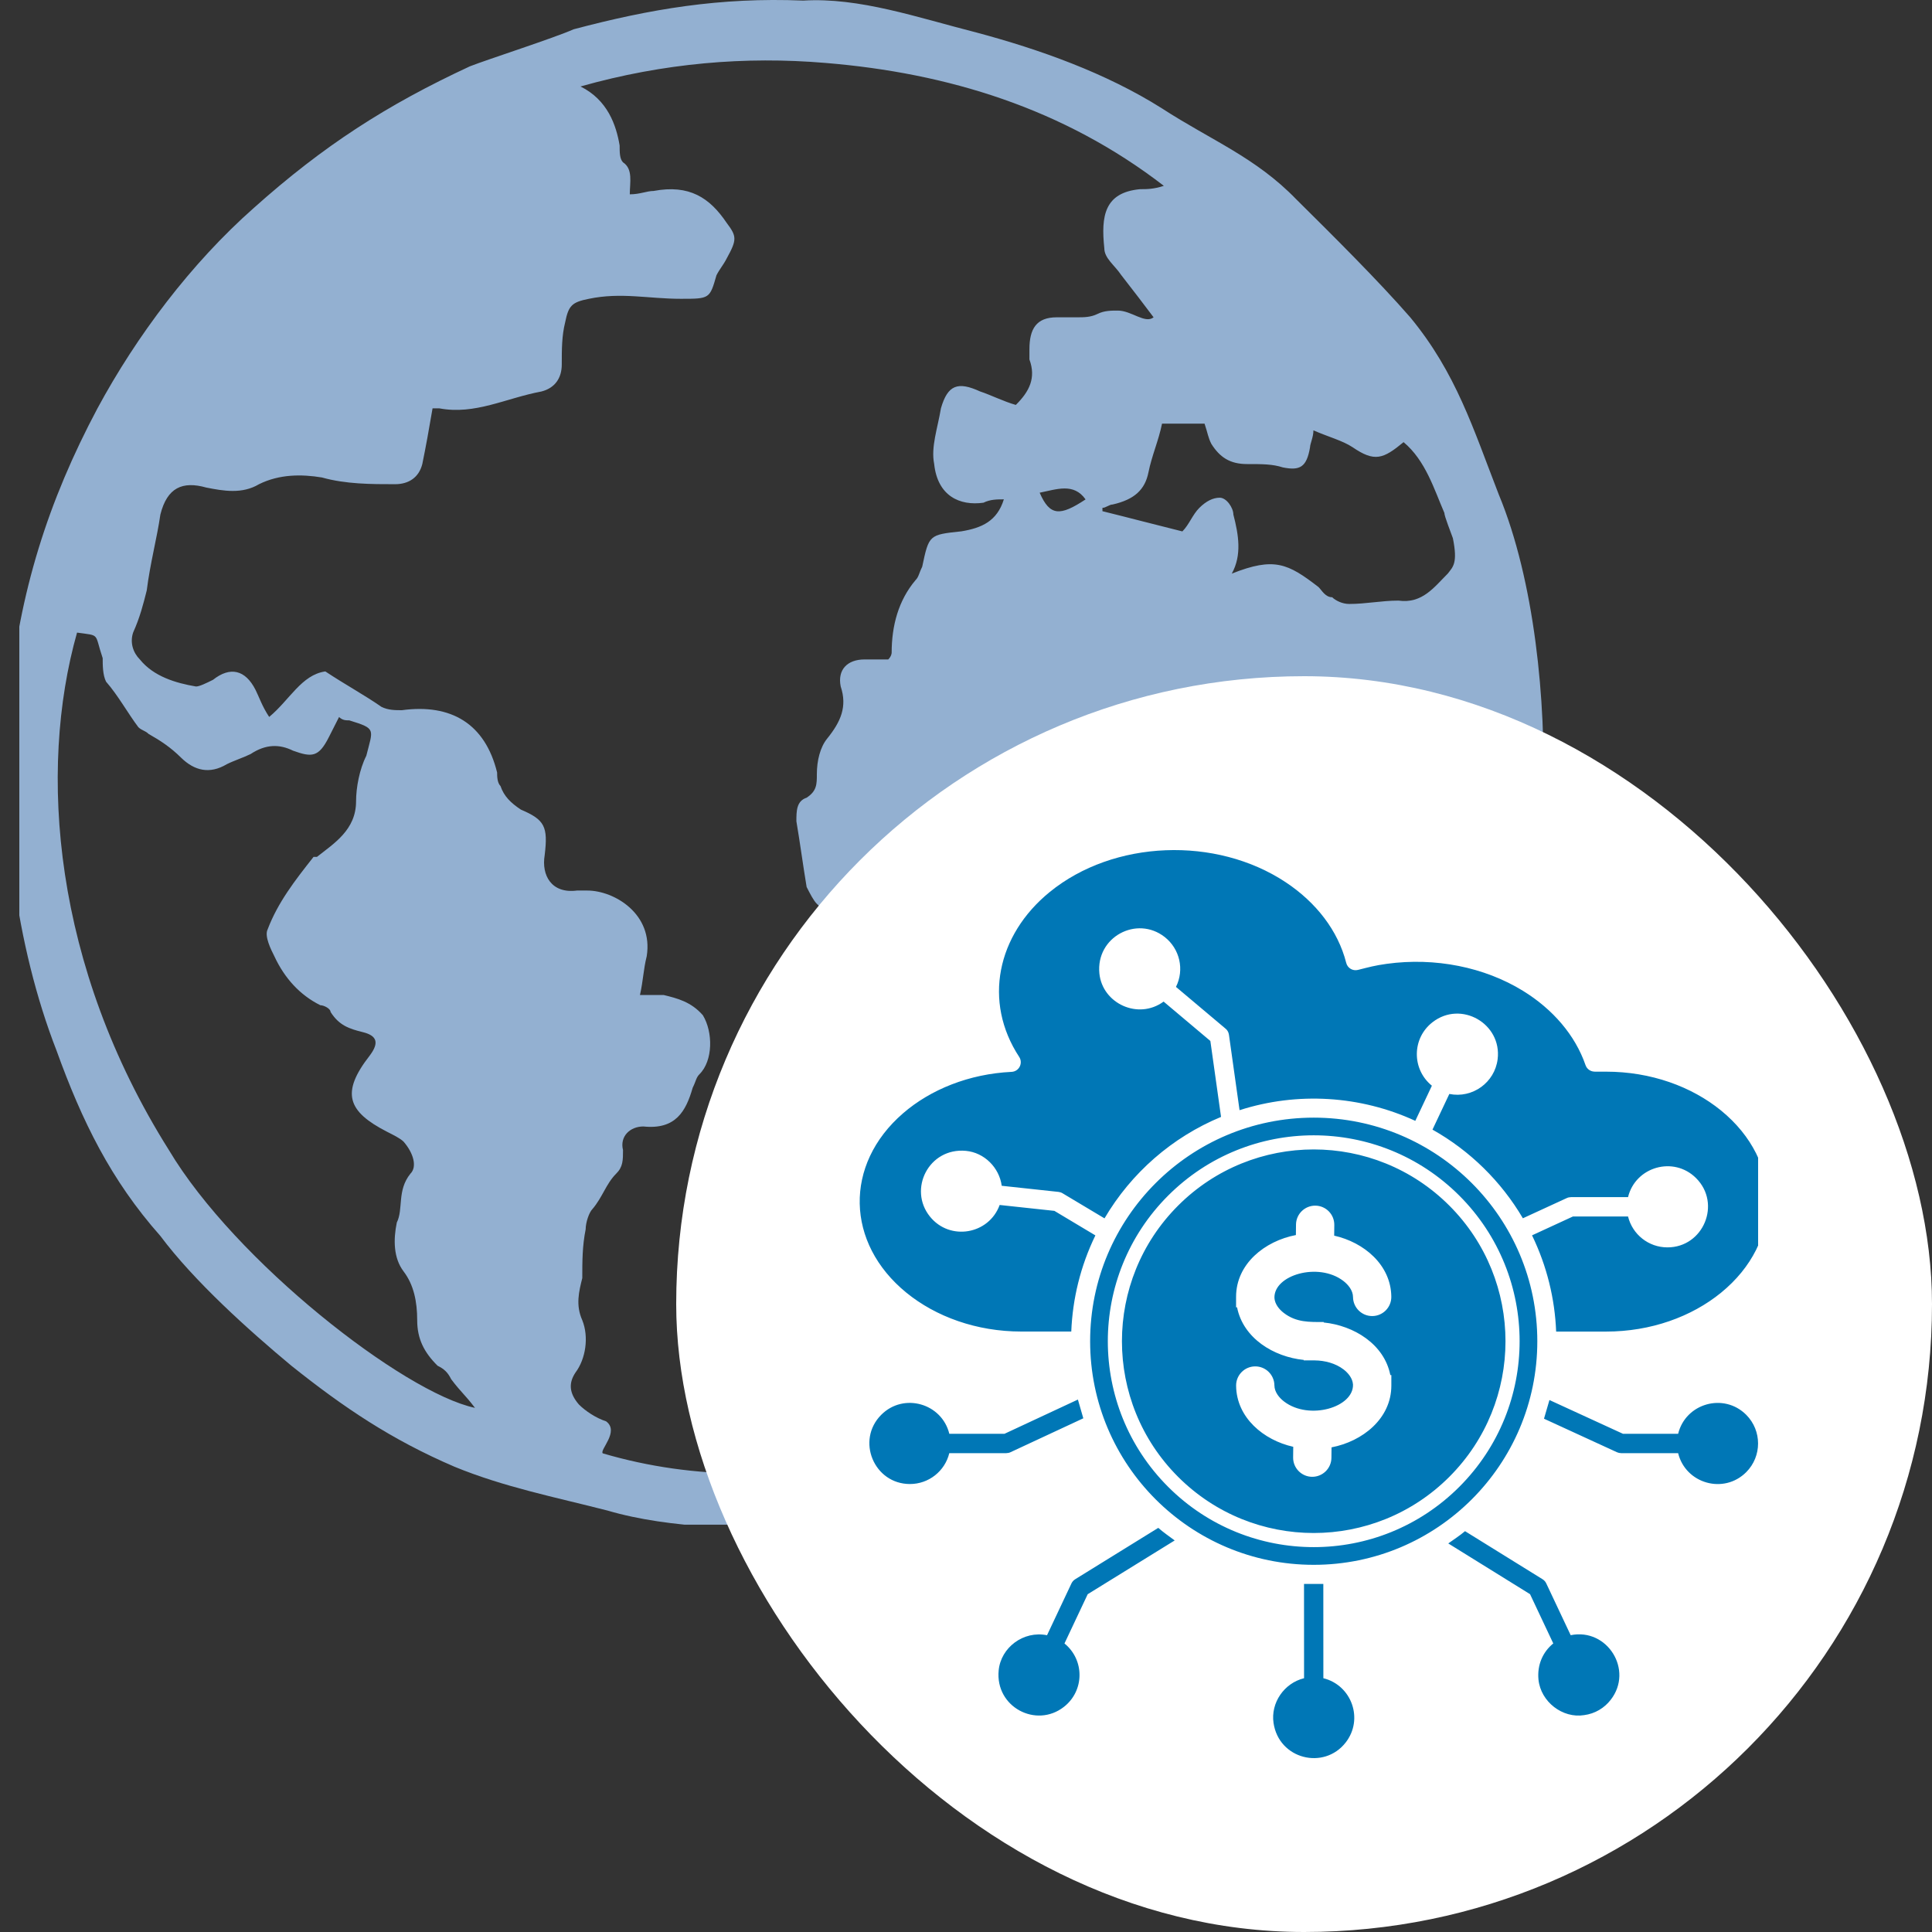
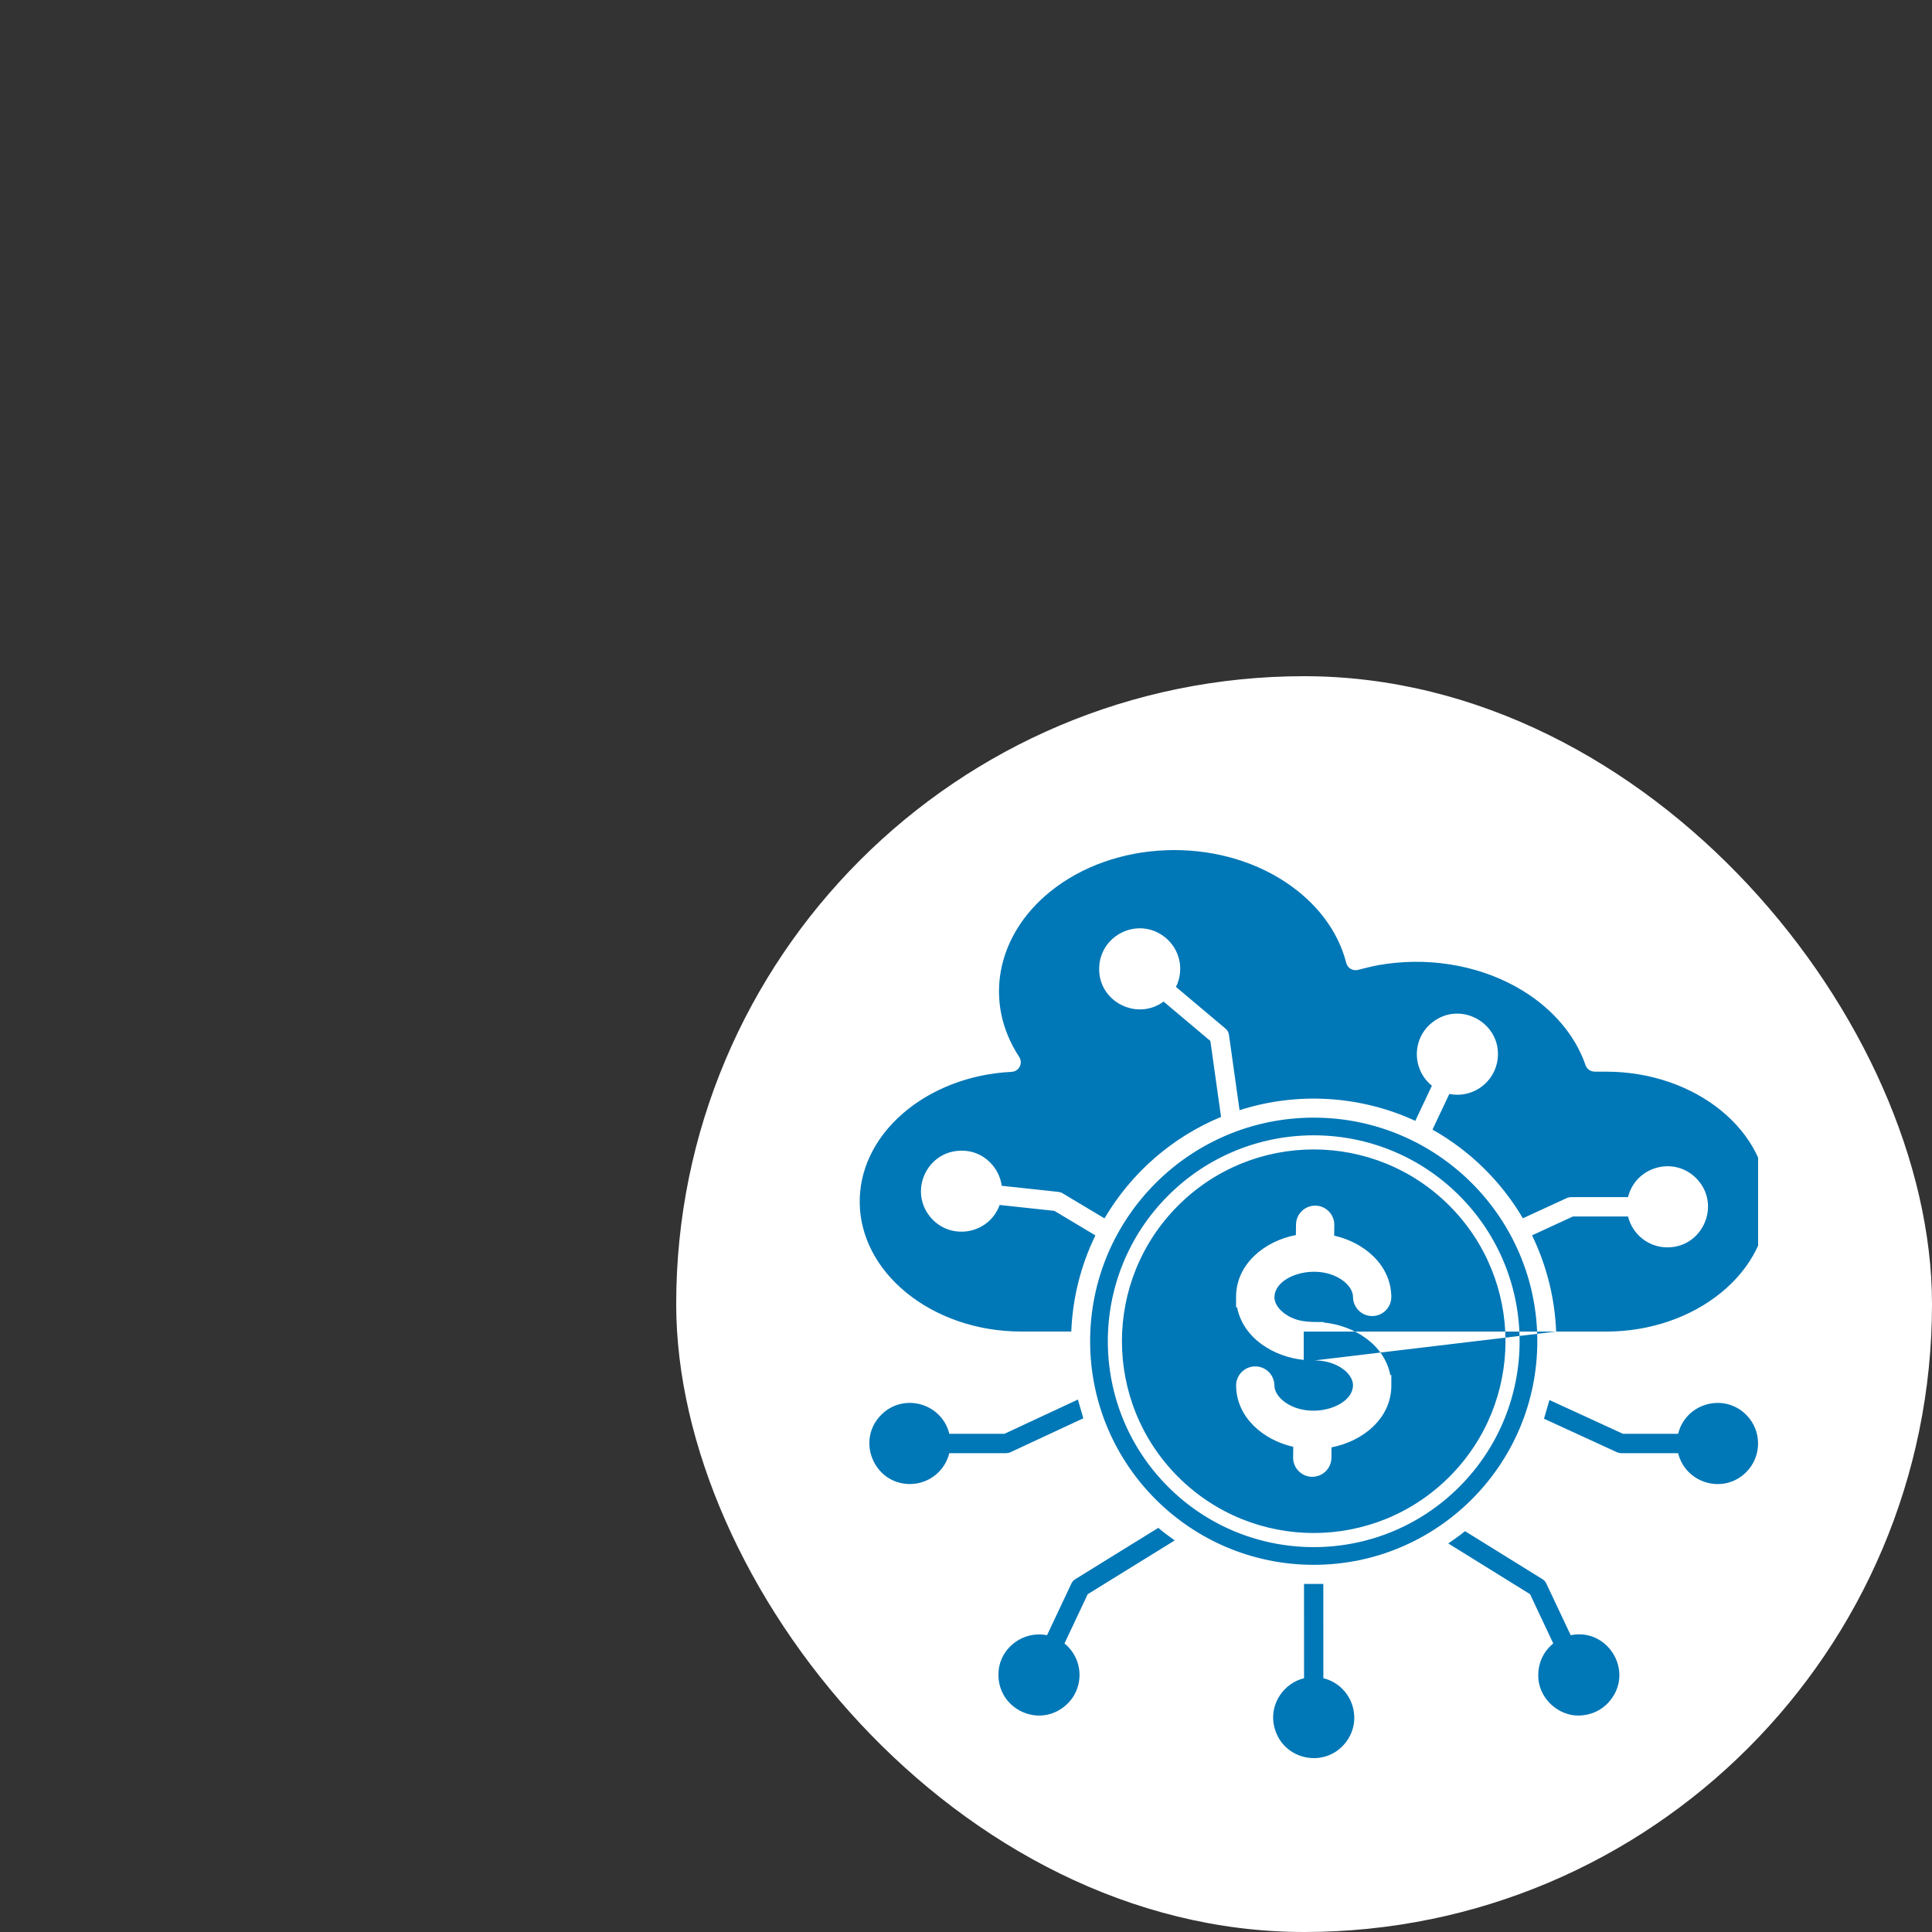
<svg xmlns="http://www.w3.org/2000/svg" width="100" height="100" viewBox="0 0 100 100" fill="none">
  <rect x="0" y="0" width="100" height="100" fill="#333333" stroke="none" />
  <g clip-path="url(#clip0_476_169)">
    <g clip-path="url(#clip1_476_169)">
      <g clip-path="url(#clip2_476_169)">
-         <path d="M41.575 0.03C44.481 -0.144 47.472 0.902 50.553 1.686C53.809 2.558 57.244 3.778 60.146 5.612C62.698 7.268 64.988 8.14 67.099 10.321C68.949 12.154 71.325 14.509 72.996 16.427C75.372 19.307 76.252 22.186 77.573 25.587C79.423 30.037 80.038 36.318 79.863 41.2C79.688 44.254 79.072 47.133 78.278 50.186C77.397 53.938 75.988 57.077 73.966 60.307C72.735 62.488 70.974 65.105 69.124 67.024C66.573 69.729 63.932 71.648 60.672 73.393C58.296 74.79 55.831 76.183 53.279 77.056C49.669 78.276 45.886 78.974 42.101 79.148C38.844 79.148 34.708 79.148 31.448 78.187C28.717 77.488 26.076 76.967 23.525 75.918C20.269 74.52 17.803 72.864 15.073 70.683C12.872 68.85 10.056 66.322 8.296 63.967C5.744 61.088 4.245 58.034 2.924 54.371C0.817 48.967 -0.064 42.162 0.466 36.233C0.995 30.651 2.491 25.938 5.043 21.14C7.068 17.388 9.884 13.636 13.14 10.761C16.751 7.534 20.007 5.438 24.319 3.434C25.199 3.087 28.72 1.952 29.69 1.516C33.651 0.466 37.262 -0.147 41.574 0.03L41.575 0.03ZM58.125 45.303H55.574C54.343 45.303 53.198 46.002 52.843 47.31C52.668 48.183 52.139 49.317 50.993 49.665C50.818 49.665 50.643 49.839 50.643 50.013C50.292 50.885 49.587 51.232 48.442 51.232C48.091 51.232 47.912 51.406 47.562 51.58C46.152 52.105 45.186 51.754 44.481 50.534C44.305 50.36 44.13 50.186 44.13 49.835C43.779 48.789 43.25 47.654 42.28 46.782C42.105 46.608 41.929 46.257 41.751 45.91C41.575 44.864 41.4 43.555 41.221 42.509C41.221 41.984 41.221 41.463 41.751 41.289C42.28 40.941 42.28 40.59 42.28 40.069C42.28 39.371 42.455 38.672 42.809 38.236C43.514 37.364 43.865 36.58 43.514 35.53C43.339 34.658 43.865 34.133 44.745 34.133H45.976C46.152 33.959 46.152 33.785 46.152 33.785C46.152 32.388 46.502 31.08 47.383 30.034C47.558 29.86 47.558 29.686 47.733 29.335C48.084 27.679 48.084 27.679 49.759 27.502C50.815 27.328 51.609 26.977 51.959 25.846C51.609 25.846 51.255 25.846 50.904 26.02C49.673 26.193 48.528 25.672 48.352 24.012C48.177 23.14 48.528 22.179 48.703 21.133C49.054 19.913 49.584 19.736 50.729 20.261C51.258 20.434 51.96 20.785 52.579 20.959C53.283 20.261 53.634 19.562 53.283 18.605V18.08C53.283 17.034 53.634 16.424 54.693 16.424H55.749C56.1 16.424 56.454 16.424 56.805 16.25C57.155 16.076 57.51 16.076 57.86 16.076C58.565 16.076 59.27 16.775 59.71 16.424C59.181 15.725 58.655 15.027 58.039 14.243C57.688 13.718 57.159 13.37 57.159 12.846C56.983 11.19 57.159 9.966 59.009 9.792C59.36 9.792 59.714 9.792 60.24 9.619C55.044 5.611 49.058 3.778 42.721 3.257C38.584 2.909 34.358 3.257 30.046 4.476C31.456 5.175 31.896 6.484 32.072 7.53C32.072 7.877 32.072 8.228 32.247 8.402C32.776 8.75 32.598 9.448 32.598 10.058C33.127 10.058 33.478 9.884 33.829 9.884C35.679 9.537 36.734 10.232 37.615 11.54C38.144 12.239 38.144 12.413 37.615 13.374C37.439 13.721 37.264 13.899 37.085 14.246C36.734 15.466 36.734 15.466 35.235 15.466C33.564 15.466 32.154 15.118 30.483 15.466C29.603 15.64 29.427 15.813 29.252 16.686C29.077 17.384 29.077 18.083 29.077 18.867C29.077 19.565 28.726 20.087 28.021 20.264C26.171 20.611 24.589 21.484 22.739 21.136H22.389C22.213 22.182 22.038 23.143 21.859 24.016C21.684 24.714 21.154 25.062 20.449 25.062C19.218 25.062 17.898 25.062 16.663 24.714C15.608 24.54 14.463 24.54 13.407 25.062C12.527 25.587 11.557 25.409 10.677 25.236C9.446 24.888 8.651 25.236 8.301 26.633C8.125 27.853 7.771 29.161 7.596 30.558C7.42 31.257 7.245 31.955 6.891 32.739C6.715 33.264 6.891 33.785 7.242 34.136C7.946 35.009 9.092 35.356 10.147 35.533C10.323 35.533 10.677 35.36 11.027 35.186C11.908 34.487 12.699 34.661 13.228 35.711C13.403 36.058 13.579 36.583 13.933 37.108C14.989 36.236 15.604 34.927 16.839 34.753C17.894 35.452 18.864 35.973 19.744 36.587C20.095 36.76 20.449 36.76 20.8 36.76C23.351 36.413 25.112 37.459 25.731 39.987C25.731 40.161 25.731 40.512 25.906 40.686C26.082 41.211 26.436 41.558 26.962 41.906C28.193 42.431 28.372 42.778 28.193 44.26C28.017 45.306 28.544 46.267 29.864 46.094H30.394C31.803 46.094 33.825 47.314 33.474 49.494C33.299 50.193 33.299 50.714 33.124 51.502H34.355C35.06 51.675 35.765 51.849 36.38 52.548C36.91 53.42 36.91 54.902 36.205 55.601C36.029 55.775 36.029 55.949 35.854 56.299C35.503 57.519 34.974 58.48 33.303 58.306C32.598 58.306 32.072 58.831 32.247 59.526C32.247 60.051 32.247 60.399 31.896 60.746C31.367 61.271 31.191 61.966 30.665 62.58C30.49 62.753 30.314 63.278 30.314 63.626C30.139 64.498 30.139 65.282 30.139 66.154C29.964 66.853 29.788 67.551 30.139 68.335C30.49 69.207 30.314 70.342 29.788 71.041C29.438 71.566 29.438 72.087 29.964 72.697C30.314 73.044 30.844 73.395 31.374 73.569C32.078 74.094 31.023 75.051 31.198 75.225C33.574 75.924 36.04 76.271 38.591 76.271C44.843 76.009 49.684 75.399 55.141 72.693C56.812 71.995 57.958 71.296 59.632 70.424C59.983 70.25 60.953 69.814 61.128 69.289C61.128 68.591 61.303 68.069 61.479 67.282C61.829 66.062 62.008 64.927 61.303 63.704C60.953 63.179 60.774 62.484 60.953 61.871C61.128 60.998 60.602 60.473 59.897 60.037C59.192 59.513 58.666 59.165 57.872 58.64C56.991 57.768 56.991 57.243 57.872 56.285C58.577 55.587 59.281 54.888 60.248 54.105C59.897 53.58 59.718 53.059 59.367 52.449C58.487 51.051 59.017 49.395 60.423 48.697C60.774 48.523 61.128 48.523 61.303 48.172C61.479 47.998 61.479 47.647 61.654 47.3C61.479 47.3 61.124 47.126 60.949 47.126C59.622 47.572 58.831 47.047 58.126 45.303L58.125 45.303ZM3.988 32.743C1.963 39.896 2.757 50.016 8.74 59.523C12.172 65.282 20.889 72.083 24.585 72.871C24.055 72.172 23.88 72.087 23.354 71.389C23.179 71.041 23.003 70.864 22.649 70.69C21.944 69.992 21.594 69.293 21.594 68.336C21.594 67.375 21.418 66.502 20.889 65.807C20.359 65.109 20.359 64.151 20.538 63.279C20.889 62.58 20.538 61.623 21.243 60.75C21.594 60.403 21.418 59.704 20.892 59.094C20.717 58.92 20.363 58.747 20.012 58.569C17.986 57.523 17.636 56.562 19.131 54.644C19.661 53.945 19.482 53.598 18.781 53.424C18.076 53.25 17.55 53.077 17.11 52.378C17.11 52.204 16.759 52.03 16.58 52.03C15.524 51.506 14.73 50.633 14.204 49.502C14.029 49.154 13.675 48.456 13.853 48.105C14.383 46.708 15.263 45.576 16.229 44.353H16.405C17.285 43.654 18.43 42.956 18.43 41.474C18.43 40.775 18.605 39.818 18.96 39.119C19.31 37.722 19.489 37.722 18.079 37.286C17.904 37.286 17.729 37.286 17.55 37.112C17.375 37.459 17.199 37.81 17.02 38.158C16.491 39.204 16.14 39.204 15.17 38.856C14.465 38.509 13.76 38.509 12.97 39.03C12.619 39.204 12.089 39.378 11.739 39.555C10.858 40.08 10.068 39.903 9.363 39.208C8.833 38.683 8.307 38.335 7.691 37.988C7.516 37.814 7.341 37.814 7.162 37.64C6.632 36.941 6.106 35.984 5.491 35.285C5.315 34.938 5.315 34.413 5.315 34.066C4.868 32.743 5.219 32.917 3.988 32.743ZM63.757 29.69C65.958 28.817 66.663 29.165 68.248 30.388C68.423 30.562 68.599 30.913 68.953 30.913C69.128 31.087 69.482 31.261 69.833 31.261C70.713 31.261 71.504 31.087 72.385 31.087C73.615 31.261 74.234 30.388 74.936 29.69C75.201 29.342 75.465 29.165 75.201 27.857C75.111 27.594 74.76 26.722 74.76 26.548C74.231 25.328 73.791 23.842 72.649 22.885C71.594 23.757 71.153 23.931 70.008 23.147C69.479 22.8 68.778 22.622 67.983 22.275C67.983 22.622 67.808 22.973 67.808 23.147C67.632 24.193 67.278 24.367 66.398 24.193C65.868 24.02 65.342 24.02 64.548 24.02C63.668 24.02 63.138 23.672 62.698 22.973C62.523 22.626 62.523 22.449 62.347 21.927H60.147C59.971 22.8 59.617 23.583 59.442 24.456C59.266 25.328 58.737 25.853 57.592 26.112C57.416 26.112 57.241 26.286 57.062 26.286V26.459C58.472 26.807 59.792 27.158 61.199 27.506C61.549 27.158 61.728 26.633 62.079 26.286C62.43 25.938 62.784 25.761 63.135 25.761C63.485 25.761 63.839 26.286 63.839 26.633C64.111 27.683 64.287 28.729 63.757 29.69ZM53.813 25.502C54.342 26.722 54.868 26.722 56.189 25.849C55.573 24.977 54.693 25.328 53.813 25.502Z" fill="#93B0D1" />
-       </g>
+         </g>
    </g>
  </g>
  <rect x="35" y="35" width="65" height="65" rx="32.5" fill="white" />
  <g clip-path="url(#clip3_476_169)">
-     <path fill-rule="evenodd" clip-rule="evenodd" d="M47.098 76.813C45.236 76.813 44.295 74.549 45.614 73.229C46.775 72.067 48.751 72.637 49.137 74.214H51.99L55.792 72.441L56.072 73.411L52.3 75.168C52.233 75.199 52.163 75.213 52.092 75.213V75.215H49.135C48.91 76.143 48.074 76.813 47.098 76.813ZM90.383 76.2C89.222 77.361 87.246 76.791 86.86 75.215H83.903V75.213C83.834 75.213 83.764 75.199 83.695 75.168L79.917 73.432L80.199 72.465L84.007 74.214H86.86C87.246 72.637 89.222 72.069 90.383 73.229C91.202 74.051 91.202 75.379 90.383 76.2ZM81.993 88.775C80.885 88.954 79.747 88.09 79.631 86.932C79.559 86.192 79.843 85.514 80.397 85.064L79.195 82.514L74.962 79.888C75.26 79.674 75.542 79.496 75.83 79.253L79.841 81.74C79.927 81.793 79.992 81.868 80.033 81.954L81.298 84.637C83.198 84.251 84.567 86.451 83.368 87.984C83.043 88.405 82.559 88.701 81.993 88.775ZM68.495 81.983L68.497 86.864C69.962 87.226 70.595 88.983 69.651 90.193C68.528 91.631 66.194 91.059 65.918 89.179C65.765 88.139 66.464 87.118 67.498 86.864L67.496 81.983H68.495ZM60.802 79.733L56.299 82.516L55.097 85.066C56.145 85.918 56.135 87.516 55.067 88.348C53.632 89.471 51.505 88.354 51.691 86.458C51.806 85.273 52.974 84.392 54.194 84.639L55.459 81.956C55.5 81.871 55.565 81.795 55.651 81.742L59.952 79.082C60.23 79.325 60.512 79.517 60.802 79.733ZM80.546 68.922H83.131C85.452 68.922 87.557 68.152 89.079 66.912C92.303 64.284 92.303 60.107 89.079 57.478C87.557 56.239 85.452 55.469 83.131 55.469H82.538V55.467C82.332 55.467 82.138 55.338 82.067 55.132C81.533 53.583 80.377 52.239 78.83 51.286C76.836 50.058 74.282 49.544 71.783 49.887C71.135 49.977 70.884 50.054 70.285 50.203C70.017 50.269 69.746 50.107 69.68 49.838C69.257 48.172 68.125 46.709 66.548 45.665C62.948 43.277 57.647 43.467 54.329 46.174C51.597 48.401 50.878 51.849 52.754 54.707C52.962 55.025 52.75 55.459 52.361 55.479C50.151 55.587 48.167 56.392 46.742 57.624C43.676 60.276 43.769 64.345 46.916 66.911C48.438 68.15 50.543 68.92 52.864 68.92H55.449C55.516 67.23 55.923 65.536 56.697 63.944L54.575 62.674L51.742 62.369C51.189 63.895 49.164 64.249 48.134 62.97C46.992 61.554 48.077 59.392 49.993 59.568C50.946 59.656 51.722 60.432 51.849 61.376L54.791 61.693C54.859 61.701 54.93 61.723 54.995 61.762L57.169 63.062C58.551 60.712 60.67 58.859 63.201 57.811L62.648 53.88L60.228 51.842C58.912 52.807 57.059 51.938 56.904 50.387C56.716 48.497 58.841 47.372 60.281 48.497C61.068 49.112 61.313 50.191 60.868 51.082L63.41 53.222C63.516 53.299 63.59 53.416 63.61 53.557L64.159 57.463C67.155 56.501 70.422 56.707 73.256 58.015L74.114 56.196C73.066 55.344 73.076 53.745 74.143 52.913C75.62 51.76 77.743 52.982 77.518 54.821C77.369 56.031 76.215 56.865 75.017 56.623L74.145 58.469C76.082 59.558 77.698 61.145 78.824 63.058L81.1 62.01C81.168 61.979 81.239 61.965 81.309 61.965V61.963H84.267C84.653 60.387 86.629 59.819 87.79 60.98C89.11 62.3 88.17 64.564 86.306 64.564C85.328 64.564 84.494 63.893 84.267 62.964H81.417L79.298 63.941C80.07 65.534 80.479 67.23 80.546 68.922ZM68.052 70.414H67.481V70.389C65.919 70.232 64.345 69.263 64.031 67.668H63.979V67.126C63.979 65.41 65.475 64.231 67.075 63.926L67.081 63.383C67.087 62.837 67.537 62.398 68.084 62.404C68.632 62.41 69.071 62.86 69.063 63.409L69.057 63.957C70.593 64.3 71.997 65.467 72.014 67.118C72.02 67.667 71.578 68.115 71.031 68.119C70.485 68.123 70.038 67.684 70.032 67.136C70.028 66.791 69.786 66.495 69.525 66.296C68.231 65.314 65.925 65.998 65.965 67.183C65.986 67.5 66.207 67.772 66.452 67.96C67.1 68.456 67.776 68.427 68.515 68.427V68.452C70.078 68.609 71.65 69.578 71.963 71.172H72.016V71.715C72.016 73.43 70.52 74.609 68.92 74.915L68.914 75.46C68.908 76.006 68.458 76.445 67.911 76.439C67.365 76.433 66.924 75.982 66.932 75.434L66.938 74.886C65.403 74.543 63.998 73.376 63.981 71.725C63.975 71.176 64.417 70.728 64.964 70.724C65.51 70.72 65.957 71.159 65.963 71.707C65.967 72.052 66.207 72.347 66.47 72.547C67.764 73.528 70.07 72.845 70.031 71.66C70.009 71.343 69.788 71.07 69.543 70.882C69.124 70.561 68.573 70.42 68.052 70.414ZM75.017 62.402C71.141 58.526 64.854 58.526 60.978 62.402C57.103 66.278 57.102 72.565 60.978 76.441C64.854 80.317 71.141 80.317 75.017 76.441C78.893 72.565 78.893 66.278 75.017 62.402ZM75.534 61.885C71.372 57.723 64.623 57.723 60.462 61.885C56.3 66.047 56.3 72.796 60.462 76.958C64.623 81.119 71.373 81.12 75.534 76.958C79.695 72.796 79.696 66.047 75.534 61.885ZM67.998 57.849C61.607 57.849 56.425 63.031 56.425 69.422C56.425 75.812 61.607 80.995 67.998 80.995C74.388 80.995 79.571 75.812 79.571 69.422C79.571 63.031 74.388 57.849 67.998 57.849Z" fill="#0077B6" />
+     <path fill-rule="evenodd" clip-rule="evenodd" d="M47.098 76.813C45.236 76.813 44.295 74.549 45.614 73.229C46.775 72.067 48.751 72.637 49.137 74.214H51.99L55.792 72.441L56.072 73.411L52.3 75.168C52.233 75.199 52.163 75.213 52.092 75.213V75.215H49.135C48.91 76.143 48.074 76.813 47.098 76.813ZM90.383 76.2C89.222 77.361 87.246 76.791 86.86 75.215H83.903V75.213C83.834 75.213 83.764 75.199 83.695 75.168L79.917 73.432L80.199 72.465L84.007 74.214H86.86C87.246 72.637 89.222 72.069 90.383 73.229C91.202 74.051 91.202 75.379 90.383 76.2ZM81.993 88.775C80.885 88.954 79.747 88.09 79.631 86.932C79.559 86.192 79.843 85.514 80.397 85.064L79.195 82.514L74.962 79.888C75.26 79.674 75.542 79.496 75.83 79.253L79.841 81.74C79.927 81.793 79.992 81.868 80.033 81.954L81.298 84.637C83.198 84.251 84.567 86.451 83.368 87.984C83.043 88.405 82.559 88.701 81.993 88.775ZM68.495 81.983L68.497 86.864C69.962 87.226 70.595 88.983 69.651 90.193C68.528 91.631 66.194 91.059 65.918 89.179C65.765 88.139 66.464 87.118 67.498 86.864L67.496 81.983H68.495ZM60.802 79.733L56.299 82.516L55.097 85.066C56.145 85.918 56.135 87.516 55.067 88.348C53.632 89.471 51.505 88.354 51.691 86.458C51.806 85.273 52.974 84.392 54.194 84.639L55.459 81.956C55.5 81.871 55.565 81.795 55.651 81.742L59.952 79.082C60.23 79.325 60.512 79.517 60.802 79.733ZM80.546 68.922H83.131C85.452 68.922 87.557 68.152 89.079 66.912C92.303 64.284 92.303 60.107 89.079 57.478C87.557 56.239 85.452 55.469 83.131 55.469H82.538V55.467C82.332 55.467 82.138 55.338 82.067 55.132C81.533 53.583 80.377 52.239 78.83 51.286C76.836 50.058 74.282 49.544 71.783 49.887C71.135 49.977 70.884 50.054 70.285 50.203C70.017 50.269 69.746 50.107 69.68 49.838C69.257 48.172 68.125 46.709 66.548 45.665C62.948 43.277 57.647 43.467 54.329 46.174C51.597 48.401 50.878 51.849 52.754 54.707C52.962 55.025 52.75 55.459 52.361 55.479C50.151 55.587 48.167 56.392 46.742 57.624C43.676 60.276 43.769 64.345 46.916 66.911C48.438 68.15 50.543 68.92 52.864 68.92H55.449C55.516 67.23 55.923 65.536 56.697 63.944L54.575 62.674L51.742 62.369C51.189 63.895 49.164 64.249 48.134 62.97C46.992 61.554 48.077 59.392 49.993 59.568C50.946 59.656 51.722 60.432 51.849 61.376L54.791 61.693C54.859 61.701 54.93 61.723 54.995 61.762L57.169 63.062C58.551 60.712 60.67 58.859 63.201 57.811L62.648 53.88L60.228 51.842C58.912 52.807 57.059 51.938 56.904 50.387C56.716 48.497 58.841 47.372 60.281 48.497C61.068 49.112 61.313 50.191 60.868 51.082L63.41 53.222C63.516 53.299 63.59 53.416 63.61 53.557L64.159 57.463C67.155 56.501 70.422 56.707 73.256 58.015L74.114 56.196C73.066 55.344 73.076 53.745 74.143 52.913C75.62 51.76 77.743 52.982 77.518 54.821C77.369 56.031 76.215 56.865 75.017 56.623L74.145 58.469C76.082 59.558 77.698 61.145 78.824 63.058L81.1 62.01C81.168 61.979 81.239 61.965 81.309 61.965V61.963H84.267C84.653 60.387 86.629 59.819 87.79 60.98C89.11 62.3 88.17 64.564 86.306 64.564C85.328 64.564 84.494 63.893 84.267 62.964H81.417L79.298 63.941C80.07 65.534 80.479 67.23 80.546 68.922ZH67.481V70.389C65.919 70.232 64.345 69.263 64.031 67.668H63.979V67.126C63.979 65.41 65.475 64.231 67.075 63.926L67.081 63.383C67.087 62.837 67.537 62.398 68.084 62.404C68.632 62.41 69.071 62.86 69.063 63.409L69.057 63.957C70.593 64.3 71.997 65.467 72.014 67.118C72.02 67.667 71.578 68.115 71.031 68.119C70.485 68.123 70.038 67.684 70.032 67.136C70.028 66.791 69.786 66.495 69.525 66.296C68.231 65.314 65.925 65.998 65.965 67.183C65.986 67.5 66.207 67.772 66.452 67.96C67.1 68.456 67.776 68.427 68.515 68.427V68.452C70.078 68.609 71.65 69.578 71.963 71.172H72.016V71.715C72.016 73.43 70.52 74.609 68.92 74.915L68.914 75.46C68.908 76.006 68.458 76.445 67.911 76.439C67.365 76.433 66.924 75.982 66.932 75.434L66.938 74.886C65.403 74.543 63.998 73.376 63.981 71.725C63.975 71.176 64.417 70.728 64.964 70.724C65.51 70.72 65.957 71.159 65.963 71.707C65.967 72.052 66.207 72.347 66.47 72.547C67.764 73.528 70.07 72.845 70.031 71.66C70.009 71.343 69.788 71.07 69.543 70.882C69.124 70.561 68.573 70.42 68.052 70.414ZM75.017 62.402C71.141 58.526 64.854 58.526 60.978 62.402C57.103 66.278 57.102 72.565 60.978 76.441C64.854 80.317 71.141 80.317 75.017 76.441C78.893 72.565 78.893 66.278 75.017 62.402ZM75.534 61.885C71.372 57.723 64.623 57.723 60.462 61.885C56.3 66.047 56.3 72.796 60.462 76.958C64.623 81.119 71.373 81.12 75.534 76.958C79.695 72.796 79.696 66.047 75.534 61.885ZM67.998 57.849C61.607 57.849 56.425 63.031 56.425 69.422C56.425 75.812 61.607 80.995 67.998 80.995C74.388 80.995 79.571 75.812 79.571 69.422C79.571 63.031 74.388 57.849 67.998 57.849Z" fill="#0077B6" />
  </g>
  <defs>
    <clipPath id="clip0_476_169">
      <rect width="89" height="89" fill="white" transform="translate(1)" />
    </clipPath>
    <clipPath id="clip1_476_169">
      <rect width="78.918" height="78.918" fill="white" transform="translate(1)" />
    </clipPath>
    <clipPath id="clip2_476_169">
      <rect width="78.919" height="78.919" fill="white" transform="translate(1)" />
    </clipPath>
    <clipPath id="clip3_476_169">
      <rect width="47" height="47" fill="white" transform="translate(44 44)" />
    </clipPath>
  </defs>
</svg>